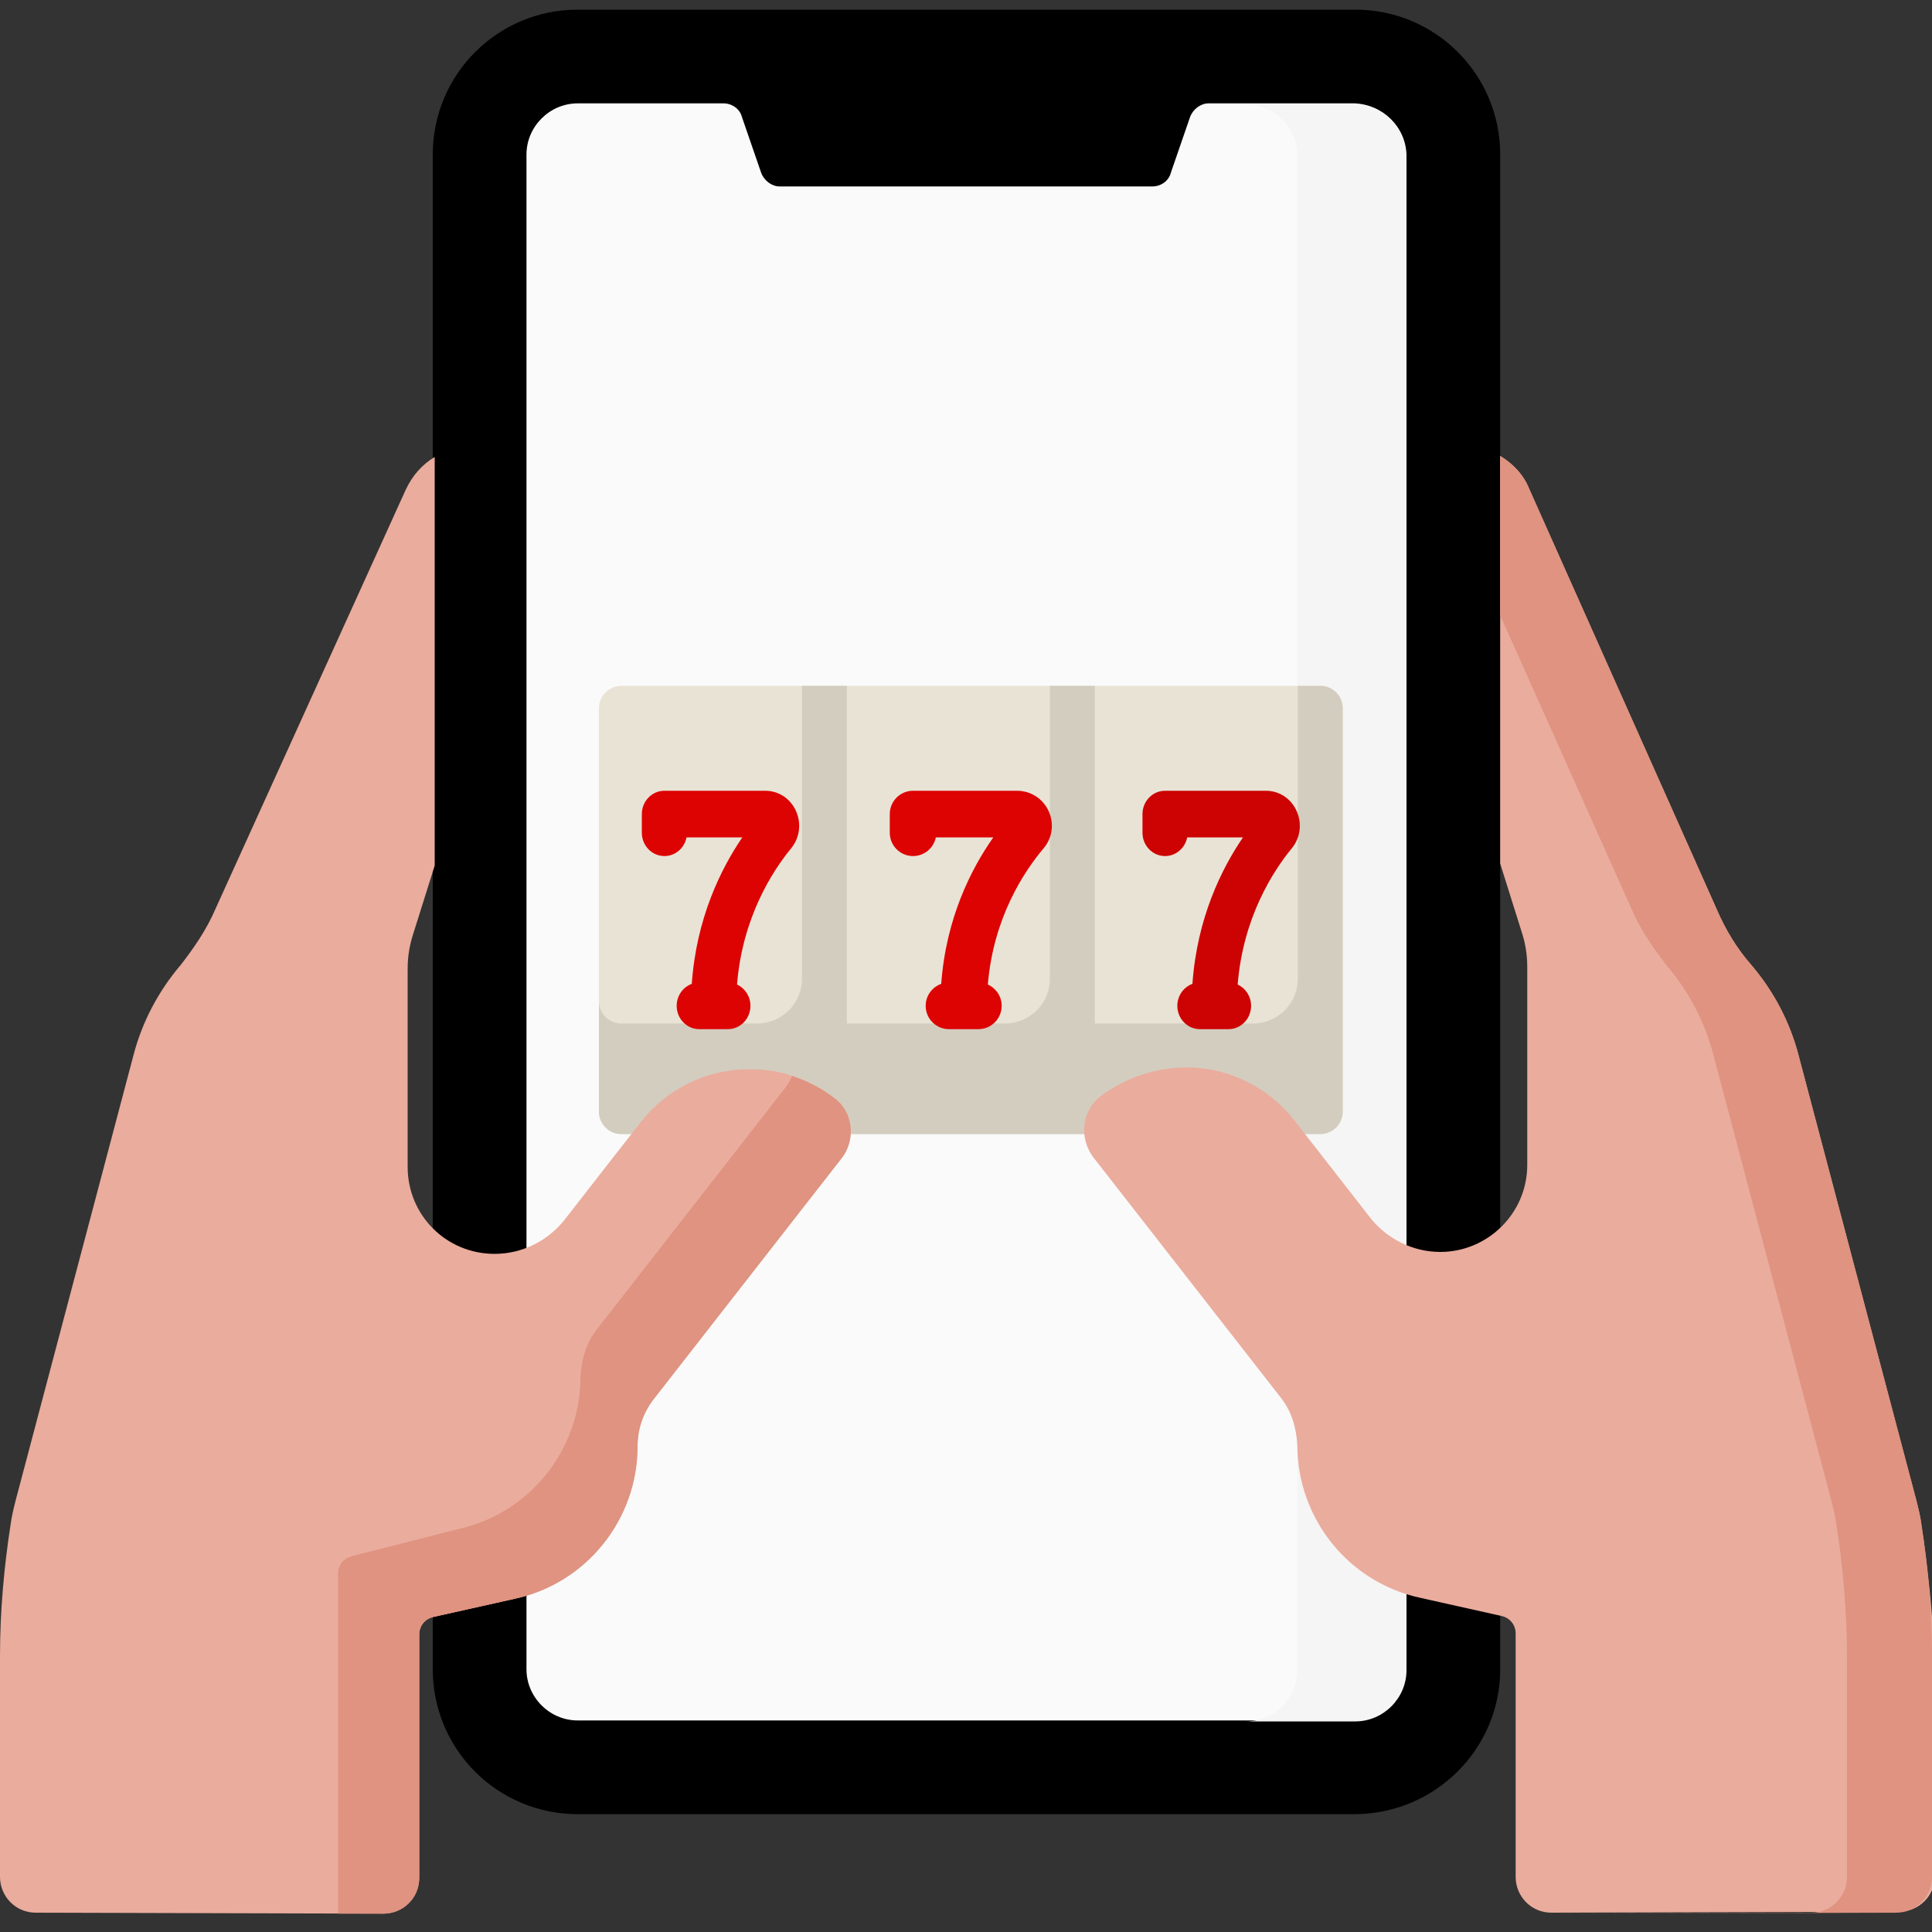
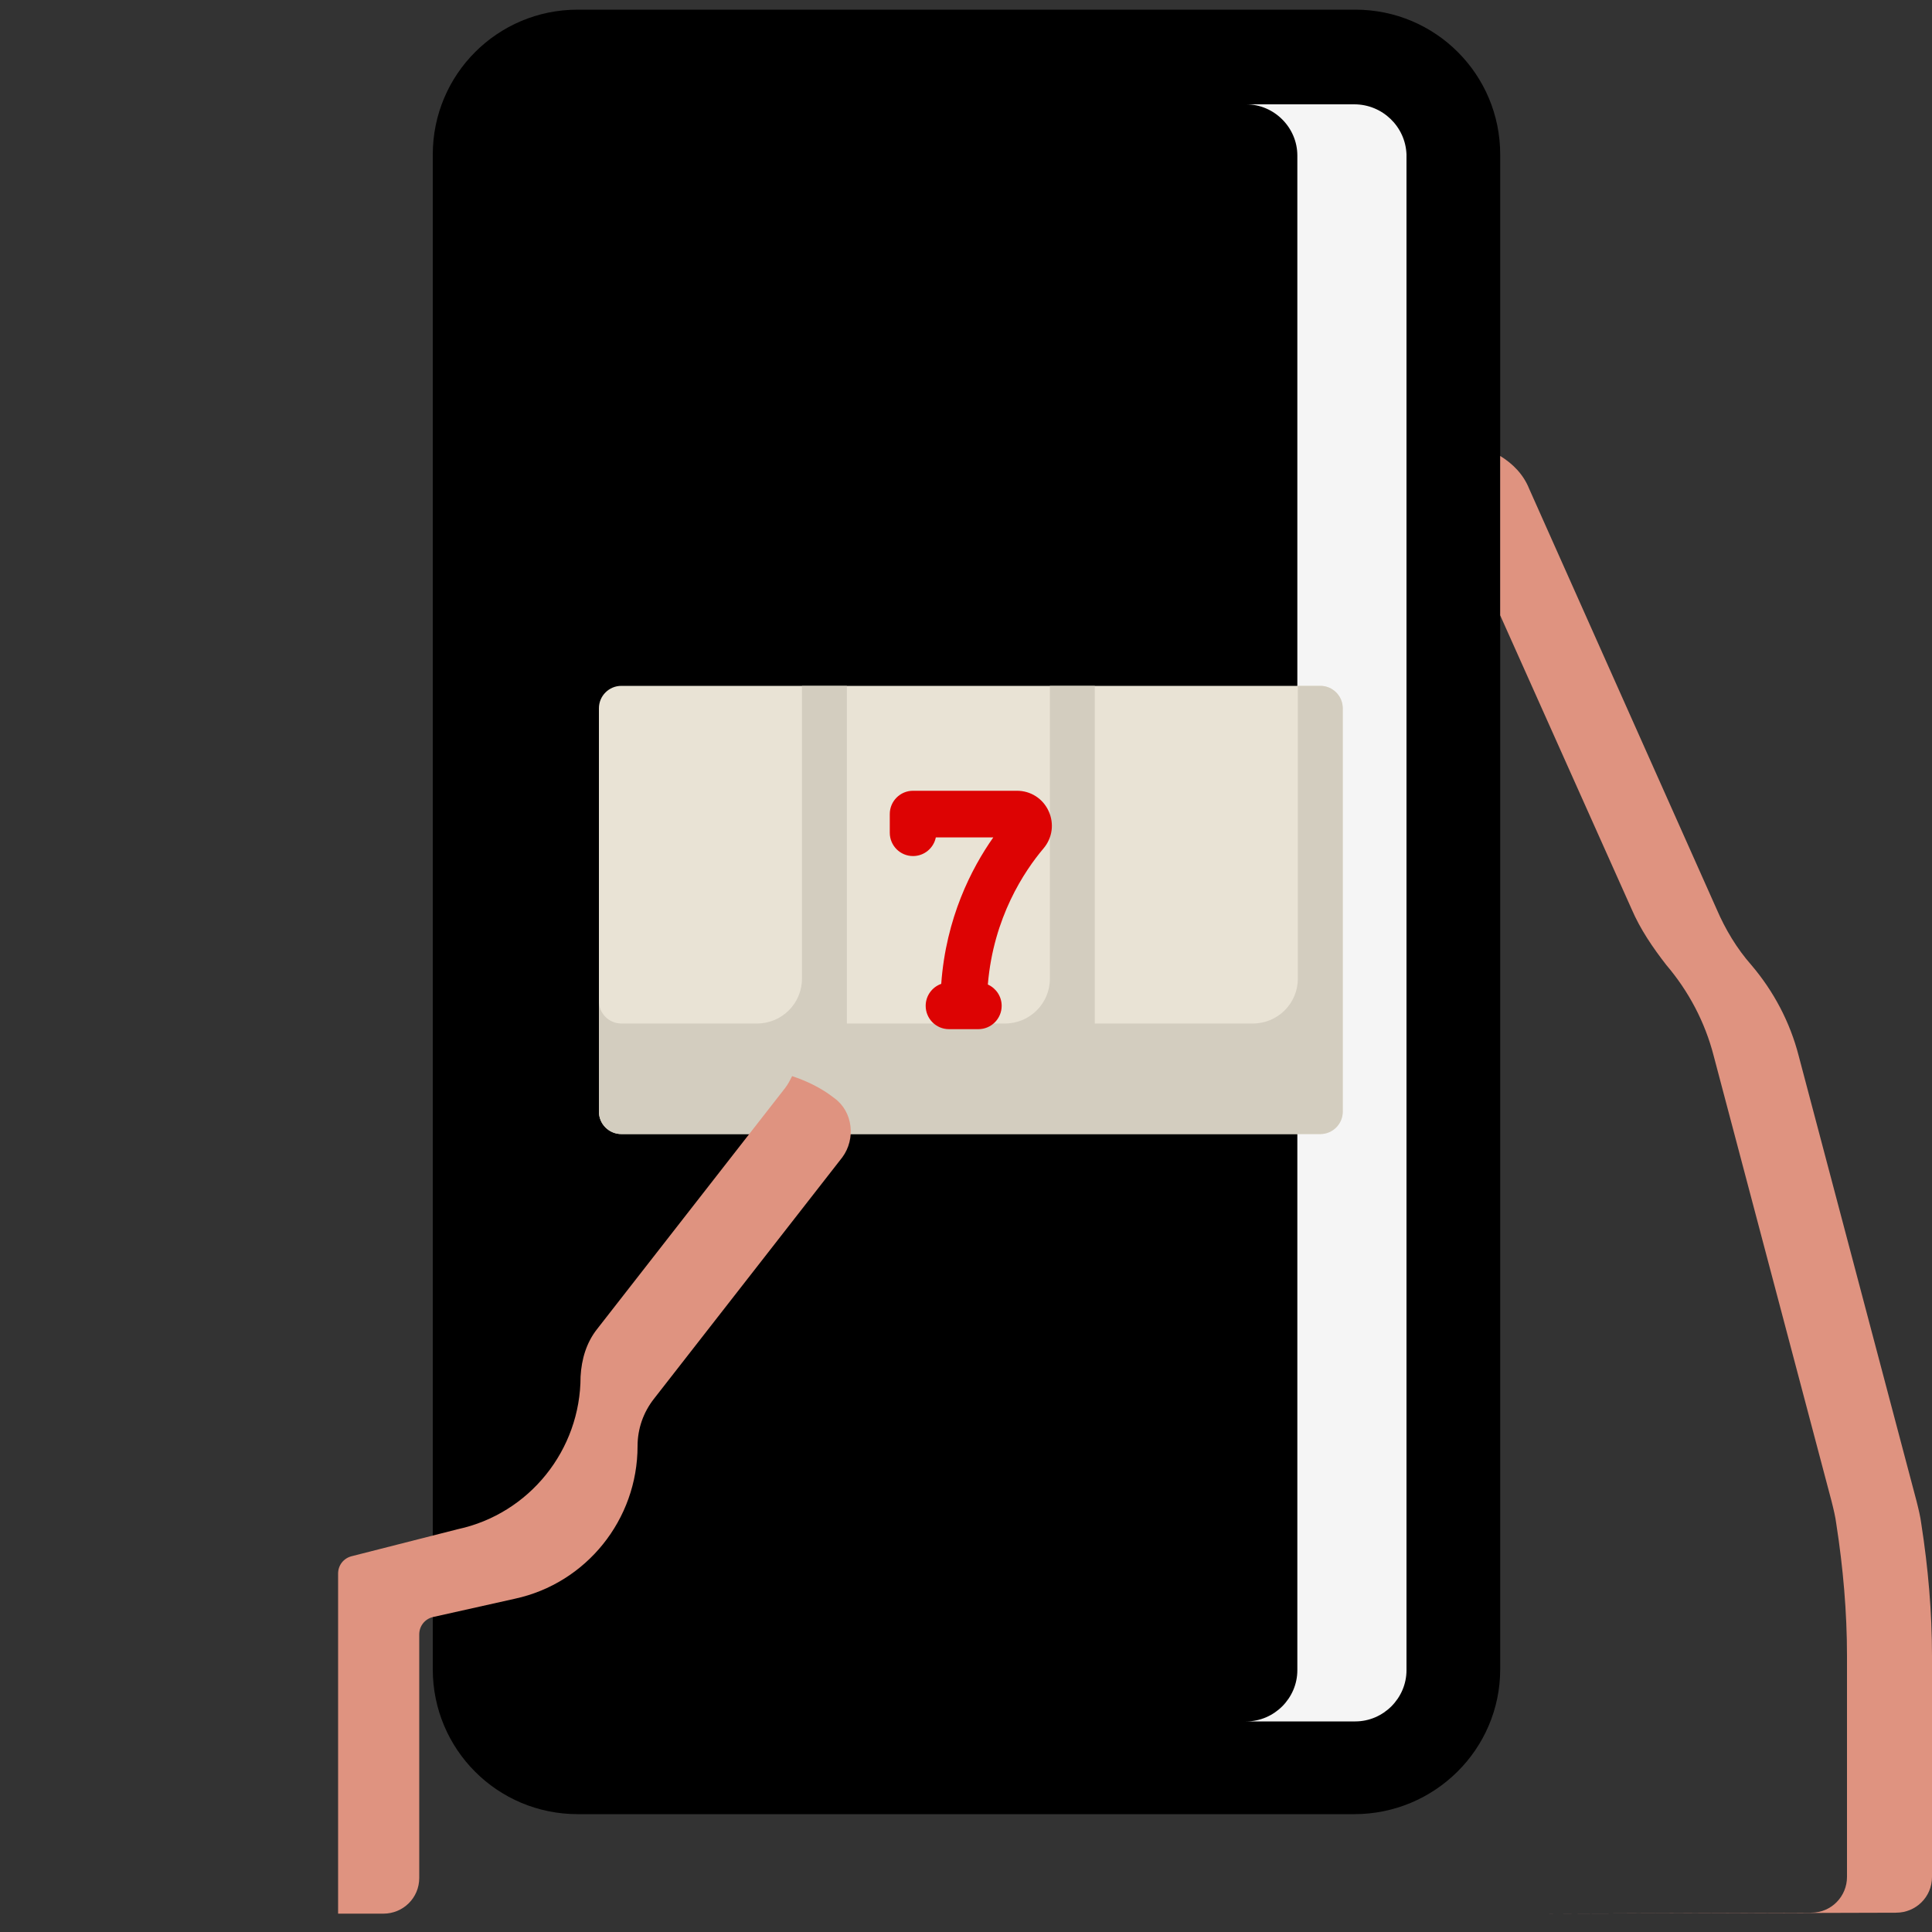
<svg xmlns="http://www.w3.org/2000/svg" width="200" height="200" viewBox="0 0 200 200" fill="none">
  <rect x="0" y="0" width="200" height="200" fill="#333333" stroke="none" />
  <g clip-path="url(#clip0_47_42)">
    <path d="M140.2 187.8H59.8C51.5 187.8 44.8 181.1 44.8 172.8V16C44.8 7.7 51.5 1 59.8 1H140.3C148.6 1 155.3 7.7 155.3 16V172.8C155.3 181.1 148.5 187.8 140.2 187.8Z" fill="black" />
-     <path d="M145.5 16V172.8C145.5 175.7 143.1 178.1 140.2 178.1H59.8C56.9 178.1 54.5 175.7 54.5 172.8V16C54.5 13.1 56.9 10.7 59.8 10.7H74.9C75.8 10.7 76.6 11.3 76.8 12.1L78.8 17.9C79.1 18.7 79.9 19.3 80.7 19.3H119.3C120.2 19.3 121 18.7 121.2 17.9L123.2 12.1C123.5 11.3 124.3 10.7 125.1 10.7H140.2C143.1 10.8 145.5 13.1 145.5 16Z" fill="#FAFAFA" />
    <path d="M140.2 10.8H129C131.9 10.8 134.3 13.2 134.3 16.1V172.9C134.3 175.8 131.9 178.2 129 178.2H140.3C143.2 178.2 145.6 175.8 145.6 172.9V16C145.5 13.1 143.1 10.8 140.2 10.8Z" fill="#F5F5F5" />
    <path d="M136.676 117.397H64.324C63.041 117.397 62 116.359 62 115.078V73.32C62 72.039 63.041 71 64.324 71H136.676C137.959 71 139 72.039 139 73.32V115.078C139 116.359 137.959 117.397 136.676 117.397Z" fill="#E9E3D5" />
    <path d="M136.676 71H134.352V101.313C134.352 103.875 132.271 105.953 129.704 105.953H113.333V71H108.685V101.313C108.685 103.875 106.605 105.953 104.038 105.953H87.667V71H83.019V101.313C83.019 103.875 80.938 105.953 78.371 105.953H64.324C63.041 105.953 62 104.914 62 103.633V115.078C62 116.359 63.041 117.397 64.324 117.397C65.047 117.397 134.933 117.397 136.676 117.397C137.943 117.397 139 116.372 139 115.078V73.32C139 72.039 137.959 71 136.676 71Z" fill="#D3CDBF" />
    <path d="M105.274 81.859H94.517C93.187 81.859 92.109 82.94 92.109 84.273V86.205C92.109 87.538 93.187 88.619 94.517 88.619C95.682 88.619 96.654 87.79 96.877 86.688H102.824C100.562 89.906 97.929 95.027 97.436 101.848C96.499 102.179 95.826 103.072 95.826 104.124C95.826 105.457 96.904 106.538 98.234 106.538H101.284C102.614 106.538 103.692 105.457 103.692 104.124C103.692 103.14 103.103 102.294 102.261 101.919C102.839 94.966 106.043 90.173 108.027 87.825C108.949 86.734 109.149 85.252 108.55 83.956C107.952 82.663 106.697 81.859 105.274 81.859Z" fill="#DD0303" />
-     <path d="M79.221 81.859H68.78C67.489 81.859 66.442 82.94 66.442 84.273V86.205C66.442 87.538 67.489 88.619 68.78 88.619C69.91 88.619 70.854 87.79 71.07 86.688H76.843C74.647 89.906 72.091 95.027 71.613 101.848C70.703 102.179 70.05 103.072 70.05 104.124C70.05 105.457 71.096 106.538 72.387 106.538H75.348C76.638 106.538 77.685 105.457 77.685 104.124C77.685 103.14 77.114 102.294 76.296 101.919C76.857 94.966 79.967 90.173 81.893 87.825C82.787 86.734 82.981 85.252 82.4 83.956C81.82 82.663 80.601 81.859 79.221 81.859Z" fill="#DD0303" />
-     <path d="M134.227 83.956C133.647 82.662 132.428 81.859 131.047 81.859H120.607C119.316 81.859 118.269 82.94 118.269 84.273V86.205C118.269 87.538 119.316 88.619 120.607 88.619C121.737 88.619 122.681 87.79 122.897 86.688H128.67C126.474 89.906 123.918 95.027 123.44 101.848C122.53 102.179 121.877 103.072 121.877 104.124C121.877 105.457 122.923 106.538 124.214 106.538H127.175C128.465 106.538 129.512 105.457 129.512 104.124C129.512 103.14 128.941 102.294 128.123 101.919C128.684 94.966 131.794 90.173 133.72 87.825C134.614 86.734 134.808 85.251 134.227 83.956Z" fill="#CD0303" />
-     <path d="M198.9 157.8C198.8 157 198.6 156.2 198.4 155.4L186.2 109.3C185.3 105.8 183.6 102.6 181.3 99.9C179.8 98.2 178.6 96.2 177.7 94.1L158.3 50.6C157.7 49.1 156.6 48 155.3 47.2V89.4L157.5 96.4C157.9 97.6 158.1 98.8 158.1 100.1V120.6C158.1 125.6 154 129.6 149.1 129.6C146.2 129.6 143.5 128.2 141.8 126C138.7 122 134 116 134 116C131.4 112.6 127.2 110.5 122.9 110.5C119.7 110.5 116.6 111.5 113.9 113.5C112 115 111.7 117.7 113.1 119.7L132.6 144.7C133.7 146.1 134.2 147.8 134.3 149.6C134.3 157.2 139.6 163.8 147 165.4L155.5 167.3C156.3 167.5 156.9 168.2 156.9 169.1V194.3C156.9 196.3 158.5 198 160.6 198L196.6 197.9C198.6 197.9 200.3 196.3 200.3 194.2V171.3C200 166.9 199.6 162.3 198.9 157.8Z" fill="#EAAC9D" />
    <path d="M198.9 157.8C198.8 157 198.6 156.2 198.4 155.4L186.2 109.3C185.3 105.8 183.6 102.6 181.3 99.9C179.8 98.2 178.6 96.2 177.7 94.1L158.3 50.6C157.7 49.1 156.6 48 155.3 47.2V63.7L168.9 94.1C169.8 96.2 171.1 98.1 172.5 99.9C174.8 102.6 176.5 105.8 177.4 109.3L189.6 155.4C189.8 156.2 190 157 190.1 157.8C190.8 162.3 191.2 166.9 191.2 171.4V194.3C191.2 196.3 189.6 198 187.5 198L160 198.1C160.1 198.1 160.2 198.1 160.3 198.1L196.3 198C198.3 198 200 196.4 200 194.3V171.4C200 166.9 199.6 162.3 198.9 157.8Z" fill="#DF9380" />
-     <path d="M86.4 113.7C83.7 111.6 80.5 110.6 77.4 110.7C73.1 110.7 68.9 112.8 66.3 116.2C66.3 116.2 61.6 122.2 58.5 126.2C56.7 128.5 54 129.8 51.2 129.8C46.2 129.8 42.2 125.8 42.2 120.8V100.3C42.2 99 42.4 97.8 42.8 96.6L45 89.6V47.3C43.7 48.1 42.7 49.2 42 50.7L22.3 94.1C21.4 96.2 20.1 98.1 18.7 99.9C16.4 102.6 14.7 105.8 13.8 109.3L1.6 155.4C1.4 156.2 1.2 157 1.1 157.8C0.4 162.3 0 166.9 0 171.4V194.3C0 196.3 1.6 198 3.7 198L39.7 198.1C41.7 198.1 43.4 196.5 43.4 194.4V169.2C43.4 168.3 44 167.6 44.8 167.4L53.3 165.5C60.7 163.9 66 157.3 66 149.7C66 147.9 66.6 146.2 67.7 144.8L87.2 119.8C88.6 117.9 88.3 115.1 86.4 113.7Z" fill="#EAAC9D" />
    <path d="M86.4 113.7C85 112.6 83.5 111.9 82 111.4C81.8 111.8 81.6 112.2 81.3 112.6L61.8 137.6C60.7 139 60.2 140.7 60.1 142.5C60.1 150.1 54.8 156.7 47.4 158.3L36.4 161.1C35.6 161.3 35 162 35 162.9V198.1H39.7C41.7 198.1 43.4 196.5 43.4 194.4V169.2C43.4 168.3 44 167.6 44.8 167.4L53.3 165.5C60.7 163.9 66 157.3 66 149.7C66 147.9 66.6 146.2 67.7 144.8L87.2 119.8C88.6 117.9 88.3 115.1 86.4 113.7Z" fill="#DF9380" />
  </g>
  <defs>
    <clipPath id="clip0_47_42">
      <rect width="200" height="200" fill="white" />
    </clipPath>
  </defs>
</svg>